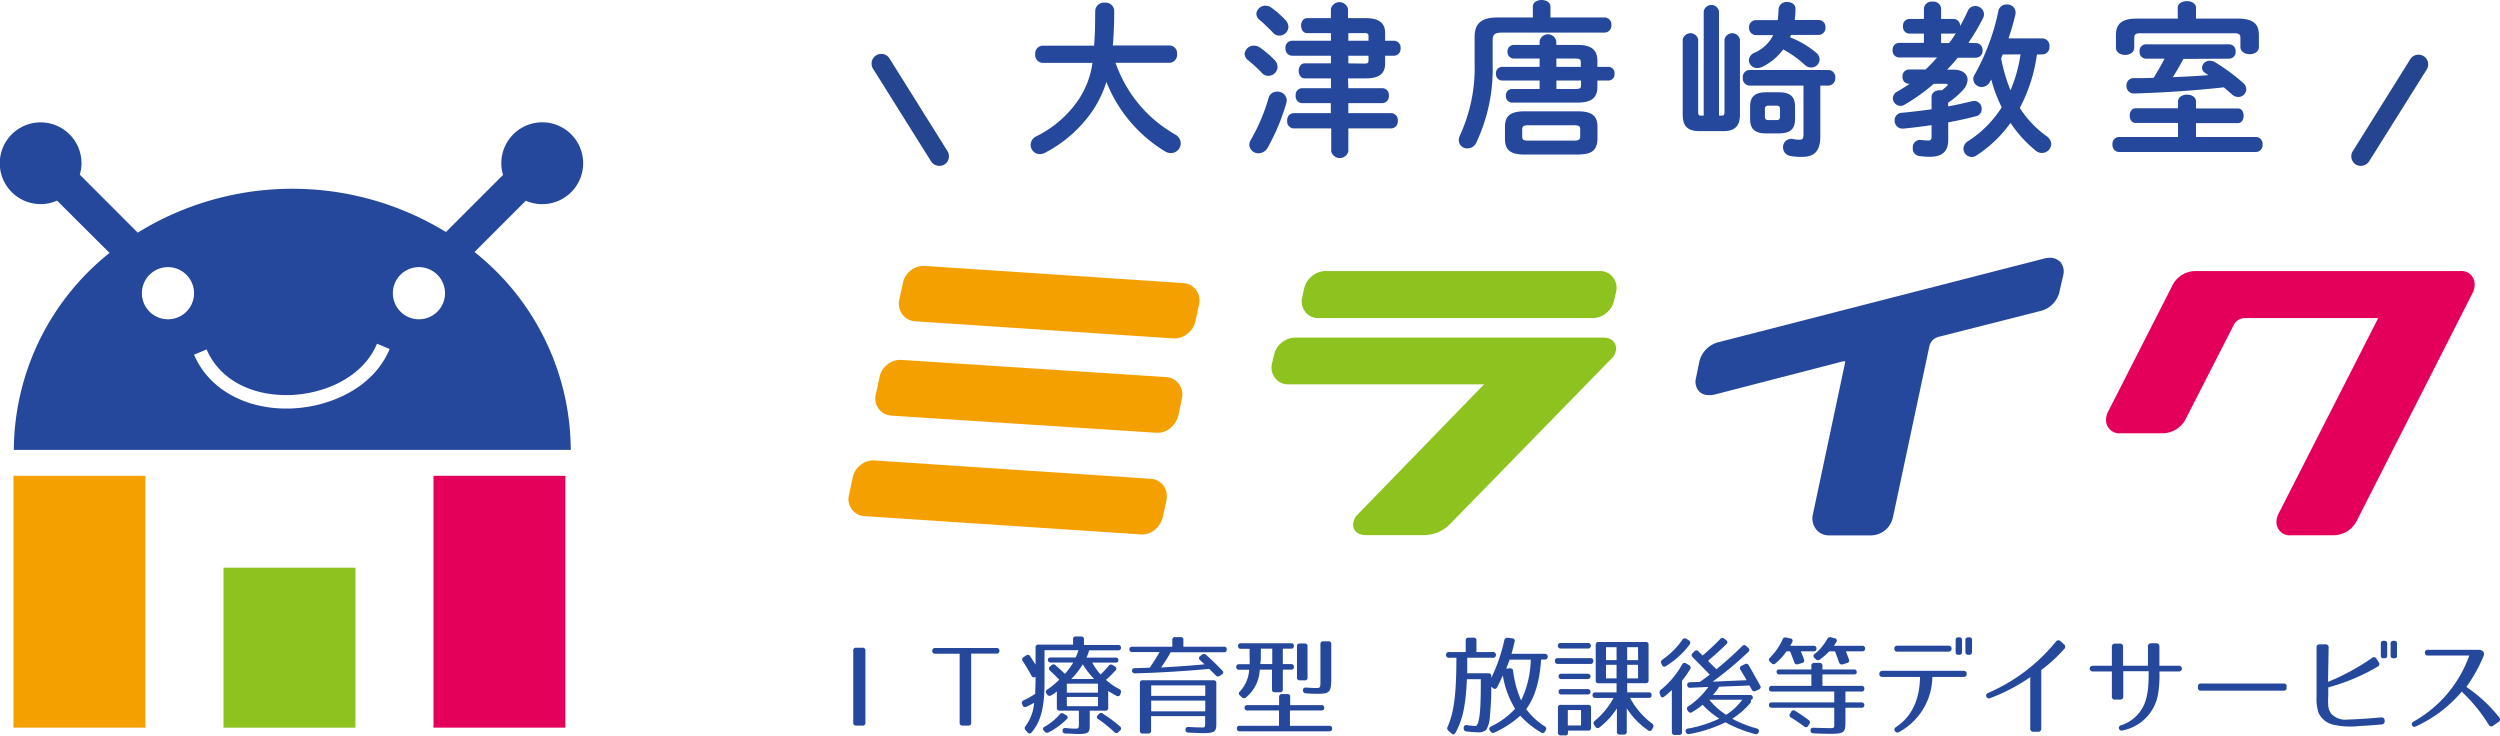
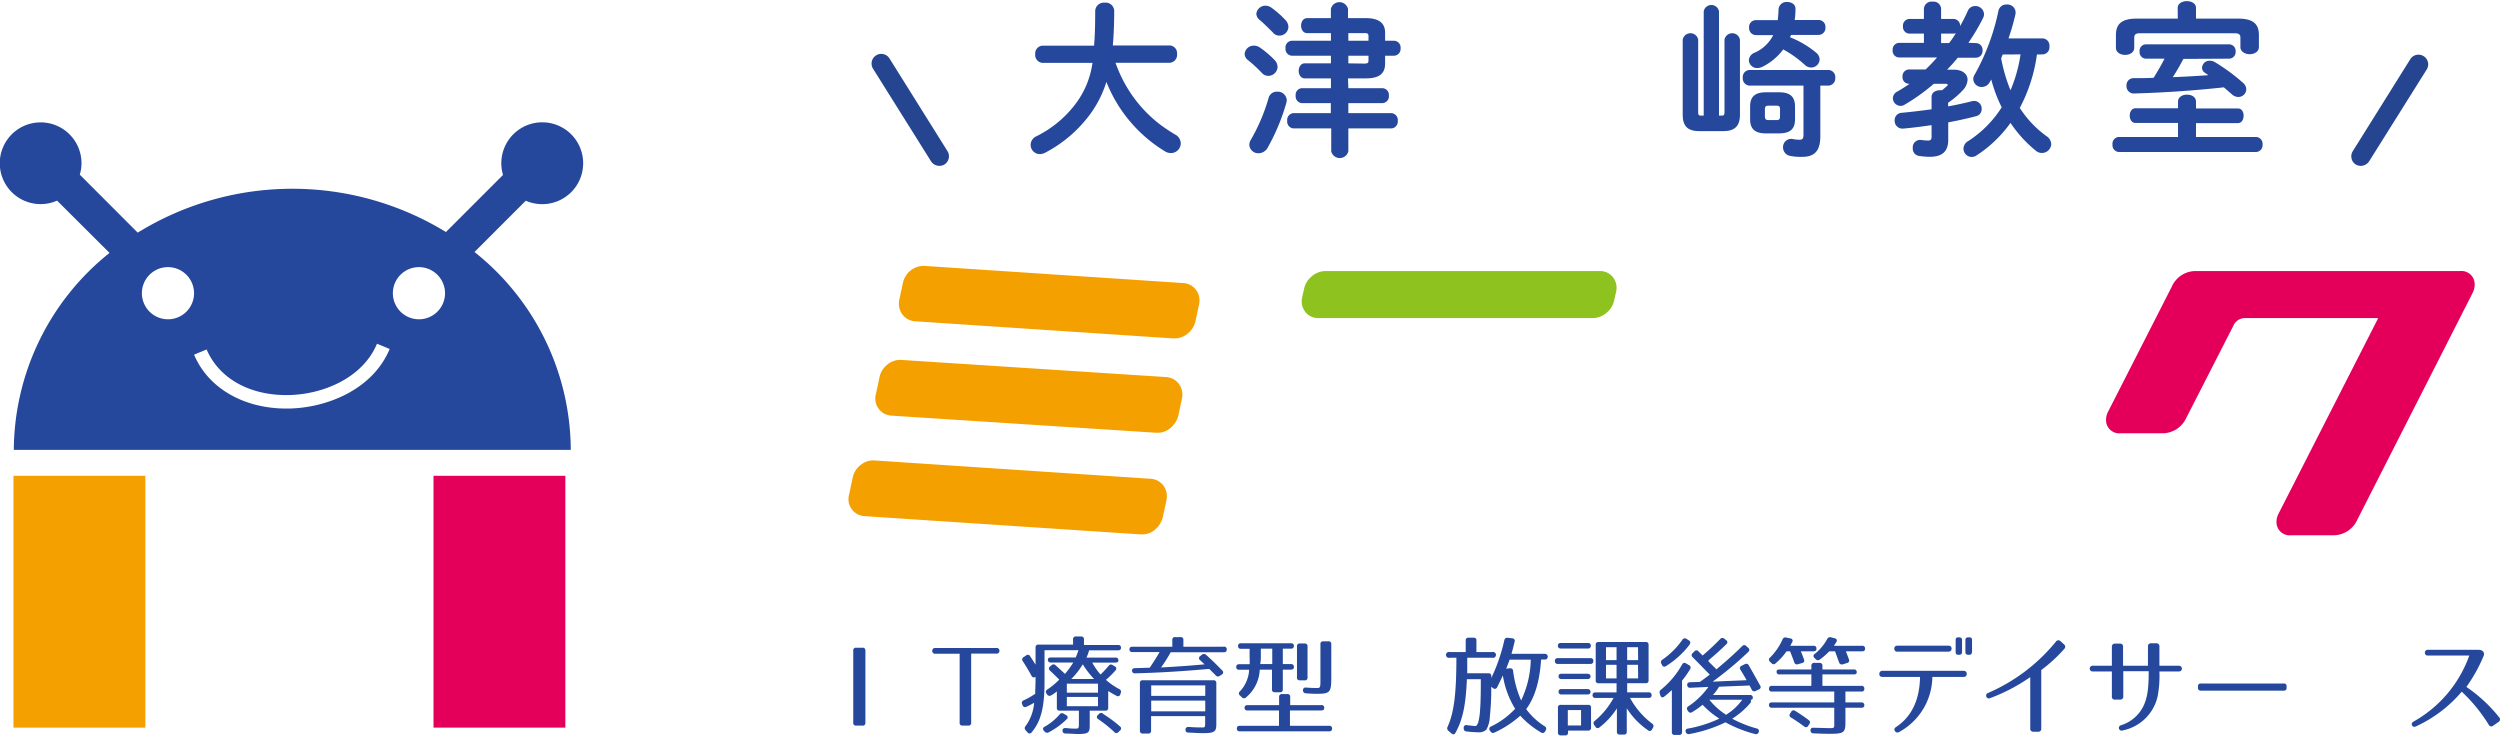
<svg xmlns="http://www.w3.org/2000/svg" viewBox="0 0 438 128.87">
  <defs>
    <style>.cls-1{fill:#f4a000;}.cls-2{fill:#8dc21f;}.cls-3{fill:#e4005a;}.cls-4{fill:#25489c;}.cls-5{fill:#264591;}</style>
  </defs>
  <g id="レイヤー_2" data-name="レイヤー 2">
    <g id="レイヤー_1-2" data-name="レイヤー 1">
      <rect class="cls-1" x="2.36" y="83.36" width="23.11" height="44.12" />
-       <rect class="cls-2" x="39.16" y="99.46" width="23.11" height="28.03" />
      <rect class="cls-3" x="75.95" y="83.36" width="23.1" height="44.12" />
      <path class="cls-4" d="M92.13,35.15l-9,9A44.49,44.49,0,0,1,100,78.82H2.42A44.47,44.47,0,0,1,19.19,44.31L10,35.15a7.08,7.08,0,0,1-2.88.61,7.16,7.16,0,1,1,7.16-7.16,6.9,6.9,0,0,1-.3,2L24.13,40.76a51.56,51.56,0,0,1,54-.11l10-10a7.17,7.17,0,1,1,4,4.52ZM29.4,46.8A4.57,4.57,0,1,0,34,51.37,4.58,4.58,0,0,0,29.4,46.8Zm44,0a4.57,4.57,0,1,0,4.57,4.57A4.58,4.58,0,0,0,73.36,46.8ZM50.21,71.58c6.83,0,15.07-3.24,18.06-10.44l-2.22-.92c-2.57,6.17-9.81,9-15.85,9h0c-6.64,0-11.86-3-14-8L34,62.14c2.46,5.83,8.65,9.44,16.18,9.44Z" />
      <path class="cls-1" d="M207.28,49.59l-45.25-3a3.75,3.75,0,0,0-3.83,2.94l-.65,3a3.23,3.23,0,0,0,.54,2.55,3,3,0,0,0,2.26,1.21l45.2,3h.23a3.6,3.6,0,0,0,2.22-.78,3.94,3.94,0,0,0,1.43-2.17l.65-3.05a3.07,3.07,0,0,0-.53-2.49A3,3,0,0,0,207.28,49.59Z" />
      <path class="cls-1" d="M201.57,83.88l-48.35-3.21a3.46,3.46,0,0,0-2.47.82,3.7,3.7,0,0,0-1.35,2.17l-.63,2.94a3.24,3.24,0,0,0-.12.86,2.87,2.87,0,0,0,.58,1.75,2.94,2.94,0,0,0,2.26,1.22l48.41,3.2h.22a3.45,3.45,0,0,0,2.24-.84,4.16,4.16,0,0,0,1.36-2.16l.65-3a4.2,4.2,0,0,0,.06-.69,3.06,3.06,0,0,0-.6-1.86A3,3,0,0,0,201.57,83.88Z" />
-       <path class="cls-2" d="M280.86,59.15H227a3.82,3.82,0,0,0-2.45.88,3.69,3.69,0,0,0-1.35,2.2l-.36,1.51a3,3,0,0,0,.55,2.48,2.82,2.82,0,0,0,2.32,1.12H260L238,90a2.7,2.7,0,0,0-.94,1.91c0,.85.59,1.84,2.25,1.84h10.09a6.46,6.46,0,0,0,4.71-2l28.1-28.8a2.7,2.7,0,0,0,.94-1.9C283.12,60.14,282.53,59.15,280.86,59.15Z" />
      <path class="cls-2" d="M280.28,47.49h-48a3.69,3.69,0,0,0-2.47.93,3.83,3.83,0,0,0-1.33,2.16l-.35,1.55a3,3,0,0,0,.54,2.49A2.83,2.83,0,0,0,231,55.73h48a3.73,3.73,0,0,0,2.47-.93,3.83,3.83,0,0,0,1.33-2.16l.35-1.55a3,3,0,0,0-.54-2.49A2.83,2.83,0,0,0,280.28,47.49Z" />
-       <path class="cls-4" d="M361.06,46a2.42,2.42,0,0,0-2-.83,4.09,4.09,0,0,0-.82.1l-57,14.64a4.62,4.62,0,0,0-3.56,3.67l-.52,2.55a2.59,2.59,0,0,0,.38,2.27c.38.47,1.12,1.07,2.85.73l22.49-5.82a1.34,1.34,0,0,1,.38,0c0,.06,0,.13,0,.23l-5.66,26.66a3.07,3.07,0,0,0,.55,2.5,2.85,2.85,0,0,0,2.33,1.1h7.35a4,4,0,0,0,3.8-3.11l6.36-29.86A2.22,2.22,0,0,1,339.69,59l17.69-4.49a4.49,4.49,0,0,0,3.49-3.64l.59-2.58A2.64,2.64,0,0,0,361.06,46Z" />
      <path class="cls-3" d="M431,47.49H384.77a4.56,4.56,0,0,0-4.28,2.75L369.34,72.12a3.17,3.17,0,0,0-.36,1.41,2.31,2.31,0,0,0,2.55,2.38h7.23a4.6,4.6,0,0,0,4.28-2.7l8.22-16.09a2.22,2.22,0,0,1,2.14-1.39h23.22a.94.94,0,0,1-.1.28L399.2,90a3.14,3.14,0,0,0-.36,1.41,2.31,2.31,0,0,0,2.55,2.37h7.29A4.61,4.61,0,0,0,413,91.06L433.2,51.33a3.22,3.22,0,0,0,.36-1.47A2.31,2.31,0,0,0,431,47.49Z" />
      <path class="cls-1" d="M204.28,66.06l-46.35-3a3.46,3.46,0,0,0-2.46.81A3.7,3.7,0,0,0,154.11,66L153.47,69a3,3,0,0,0,.46,2.6,3,3,0,0,0,2.27,1.22l46.41,3h.23a3.41,3.41,0,0,0,2.23-.84,4.16,4.16,0,0,0,1.37-2.16l.64-3a3.17,3.17,0,0,0-.53-2.54A3,3,0,0,0,204.28,66.06Z" />
      <path class="cls-4" d="M151.05,127.12H150a.45.45,0,0,1-.51-.52V114a.45.45,0,0,1,.51-.52h1.1a.46.46,0,0,1,.52.52V126.6A.46.46,0,0,1,151.05,127.12Z" />
      <path class="cls-4" d="M175.1,114a.46.46,0,0,1-.52.51h-4.43V126.6a.45.45,0,0,1-.51.52h-1a.45.45,0,0,1-.51-.52V114.53H163.7a.52.52,0,0,1,0-1h10.88A.46.46,0,0,1,175.1,114Z" />
      <path class="cls-4" d="M196.4,113.48c0,.31-.17.46-.51.46h-5.08a6.55,6.55,0,0,1-.46,1.27h5.08a.45.45,0,0,1,.51.52c0,.22-.17.36-.51.36h-4.07a11.15,11.15,0,0,0,1.46,2.09,19,19,0,0,0,1.41-1.52.48.48,0,0,1,.72-.13l.37.22a.42.42,0,0,1,.11.71,16.36,16.36,0,0,1-1.67,1.65,11.27,11.27,0,0,0,2.34,1.62.51.51,0,0,1,.26.68l-.07.21a.44.44,0,0,1-.67.29c-.48-.25-1-.55-1.46-.84V124a.46.46,0,0,1-.52.51h-2.72v2.61c0,1.25-.24,1.48-2.13,1.48-.32,0-1-.06-2.13-.09a.48.48,0,0,1-.51-.5c0-.3.17-.47.53-.46.61.06,1,.1,1.49.1.78,0,.85.08.85-.91v-2.23h-3.35a.45.45,0,0,1-.51-.51v-2.87a6,6,0,0,1-1,.7.5.5,0,0,1-.71-.17l-.09-.13a.46.46,0,0,1,.13-.73,12.43,12.43,0,0,0,2.09-1.73c-.63-.64-1.18-1.16-1.61-1.57a.44.44,0,0,1,0-.73l.25-.21a.48.48,0,0,1,.72,0c.71.63,1.24,1.12,1.64,1.51a15.64,15.64,0,0,0,1.46-2h-3.93a.46.46,0,0,1-.52-.52c0-.22.18-.36.52-.36h4.35a10.72,10.72,0,0,0,.48-1.27H183v5.67c0,4.77-.81,7-2.26,8.72a.43.43,0,0,1-.72,0l-.34-.38a.51.51,0,0,1,0-.72,7.92,7.92,0,0,0,1.5-4.09,10.87,10.87,0,0,1-1.37.71.45.45,0,0,1-.66-.29l-.08-.19a.48.48,0,0,1,.3-.66,14.53,14.53,0,0,0,2-1.13c0-.81.06-1.74.06-2.85v-.13a.45.45,0,0,1-.7-.17c-.55-1-1.05-1.83-1.54-2.57a.46.46,0,0,1,.13-.7l.46-.31a.45.45,0,0,1,.7.14c.38.57.68,1.06.95,1.48v-3a.45.45,0,0,1,.51-.51H188v-.91a.46.46,0,0,1,.52-.52h.87a.46.46,0,0,1,.52.52V113h6A.45.45,0,0,1,196.4,113.48ZM186.89,126a13,13,0,0,1-3.15,2.3.54.54,0,0,1-.71-.12l-.13-.15a.4.4,0,0,1,.11-.7,10,10,0,0,0,2.63-2.15.49.49,0,0,1,.72-.13l.42.24A.41.41,0,0,1,186.89,126Zm5.48-6.22h-5.46v1.58h5.46Zm0,2.32h-5.46v1.63h5.46Zm-2.68-5.69a13.67,13.67,0,0,1-2,2.55h4A15.08,15.08,0,0,1,189.69,116.37Zm3.53,8.64a22,22,0,0,1,3,2.22.43.43,0,0,1,0,.72l-.27.27a.46.46,0,0,1-.72,0,22.79,22.79,0,0,0-2.81-2.26.42.42,0,0,1-.06-.73l.13-.13A.52.52,0,0,1,193.22,125Z" />
      <path class="cls-4" d="M214.91,113.86c0,.27-.17.42-.51.42h-9.3a25.39,25.39,0,0,1-1.68,2.66c2.7-.15,5.25-.32,7.63-.55-.25-.21-.5-.45-.78-.72a.42.42,0,0,1,0-.72l.28-.23a.55.55,0,0,1,.74,0c1.09.95,2,1.88,2.84,2.74a.42.42,0,0,1-.08.72l-.34.23a.5.5,0,0,1-.71-.08l-1.14-1.14c-4.62.42-9,.68-13,.78a.47.47,0,0,1-.53-.48c0-.26.15-.42.5-.43l2.6-.08c.46-.67,1.07-1.58,1.73-2.74h-4.77a.45.45,0,0,1-.51-.51c0-.27.17-.42.51-.42h7v-1.18a.45.45,0,0,1,.51-.51h.91a.45.45,0,0,1,.52.51v1.18h7A.45.45,0,0,1,214.91,113.86Zm-4.28,14.59c-.49,0-1.31-.06-2.42-.1q-.51,0-.51-.51c0-.32.19-.49.55-.48.88.06,1.35.08,1.89.08.85,0,1,.17,1-.7v-1.28h-9.47V128a.46.46,0,0,1-.51.52h-.93a.46.46,0,0,1-.52-.52v-8.31a.45.45,0,0,1,.52-.51h12.36a.45.45,0,0,1,.51.51v7.06C213.12,128.22,212.82,128.45,210.63,128.45Zm.53-8.37h-9.47v1.83h9.47Zm0,2.66h-9.47v1.89h9.47Z" />
      <path class="cls-4" d="M226.69,113.16c0,.32-.17.49-.52.49h-1.42v2.7h1.42a.46.46,0,0,1,.52.52c0,.3-.17.45-.52.45h-1.42v3.45a.45.45,0,0,1-.52.51h-.87a.45.45,0,0,1-.51-.51v-3.45h-2.14a6.66,6.66,0,0,1-2.39,4.85.5.5,0,0,1-.74,0l-.34-.32a.44.44,0,0,1,0-.72,6,6,0,0,0,1.61-3.79H217.1a.45.45,0,0,1-.51-.51c0-.3.17-.46.51-.46h1.83a7.19,7.19,0,0,0,0-1.14v-1.56h-1.51a.45.45,0,0,1-.51-.51c0-.3.17-.46.51-.46h8.71C226.52,112.68,226.69,112.85,226.69,113.16ZM232,124.05c0,.27-.17.42-.51.42H226v2.69h6.86a.45.45,0,0,1,.52.51c0,.3-.17.46-.52.46H217.22a.46.46,0,0,1-.52-.52c0-.3.17-.45.52-.45h6.86v-2.69h-5.51a.45.45,0,0,1-.52-.51c0-.27.17-.42.52-.42h5.53v-1.42a.47.47,0,0,1,.53-.52h.9a.45.45,0,0,1,.51.52v1.42h5.4A.45.45,0,0,1,232,124.05Zm-11.16-7.7h2.06v-2.7h-2v1.56A7.8,7.8,0,0,1,220.79,116.35Zm7.72,2.84h-.82a.45.45,0,0,1-.51-.52v-5.42a.45.45,0,0,1,.51-.51h.82a.46.46,0,0,1,.52.51v5.42A.46.46,0,0,1,228.51,119.19Zm2.36,2.36c-.51,0-1.22,0-2.13-.08a.5.5,0,0,1-.51-.51c0-.35.17-.52.53-.5.82.06,1.46.08,1.88.08.59,0,.65-.06.65-1.24v-6.43a.45.45,0,0,1,.51-.51h.88a.45.45,0,0,1,.51.51v6.39C233.19,121.24,232.92,121.55,230.87,121.55Z" />
      <path class="cls-4" d="M265.34,112.49c-.15.67-.32,1.35-.53,2.06h5.95a.51.51,0,0,1,0,1H270c-.25,3.79-1.07,6.6-2.61,8.69a11.89,11.89,0,0,0,3.23,3,.47.47,0,0,1,.19.7l-.11.21a.47.47,0,0,1-.72.17,15.44,15.44,0,0,1-3.63-2.93,17.89,17.89,0,0,1-4.51,2.95.5.5,0,0,1-.7-.19l-.12-.17a.45.45,0,0,1,.21-.7,14,14,0,0,0,4.22-3.1,15.92,15.92,0,0,1-2.15-5.84c-.32.7-.66,1.39-1,2.07a.44.44,0,0,1-.73.14l-.3-.23a45.91,45.91,0,0,1-.25,5.24,5,5,0,0,1-.61,2.27,1.8,1.8,0,0,1-1.33.47,19.58,19.58,0,0,1-2.15-.15.5.5,0,0,1-.49-.53v-.1a.44.44,0,0,1,.57-.47c.76.09,1.24.15,1.52.15.1,0,.21-.08.44-.57a11,11,0,0,0,.34-2.26c.1-1.18.13-3,.13-5.38H257c-.19,4.52-.72,7.07-2,9.39-.17.32-.43.36-.72.11l-.51-.45a.56.56,0,0,1-.15-.71c1.12-2.45,1.54-5.83,1.54-12.09H254a.52.52,0,1,1,0-1h2.79v-2a.45.45,0,0,1,.51-.52h.86a.45.45,0,0,1,.51.52v2h2.76a.52.52,0,1,1,0,1h-4.37c0,1.29,0,2.19,0,2.72h3.71a.45.45,0,0,1,.51.51v.31a30.86,30.86,0,0,0,2.28-6.62.5.5,0,0,1,.59-.42l.78.09A.45.45,0,0,1,265.34,112.49Zm-1.45,4.66.61-.07c.35,0,.54.09.59.43a18.67,18.67,0,0,0,1.41,5.21,17.36,17.36,0,0,0,1.69-7.15h-3.71C264.47,115.67,264.27,116.16,263.89,117.15Z" />
      <path class="cls-4" d="M279.15,115.8a.46.46,0,0,1-.51.52h-5.71a.46.46,0,0,1-.51-.52.44.44,0,0,1,.51-.49h5.71A.44.44,0,0,1,279.15,115.8Zm-.44-2.68a.45.45,0,0,1-.51.5h-4.73a.46.46,0,0,1-.52-.52c0-.3.17-.45.52-.45h4.73C278.54,112.65,278.71,112.82,278.71,113.12ZM278.24,128h-3.52v.32a.45.45,0,0,1-.51.52h-.74a.46.46,0,0,1-.52-.52V124a.45.45,0,0,1,.52-.51h4.77a.45.45,0,0,1,.51.51v3.56A.45.45,0,0,1,278.24,128Zm.42-9.51c0,.31-.17.48-.52.48h-4.56a.45.45,0,0,1-.51-.52c0-.26.17-.41.51-.41h4.56C278.49,118.07,278.66,118.22,278.66,118.52Zm0,2.7c0,.31-.17.48-.52.48h-4.56a.45.45,0,0,1-.51-.52c0-.28.17-.43.51-.43h4.56C278.49,120.75,278.66,120.92,278.66,121.22ZM277,124.4h-2.32v2.7H277Zm11.32-4.7h-3.24v1.6h3.77a.45.45,0,0,1,.51.51c0,.31-.17.46-.51.46h-3.27a13.91,13.91,0,0,0,3.88,4.51.5.5,0,0,1,.15.7l-.17.3a.43.43,0,0,1-.71.16,13.31,13.31,0,0,1-3.72-3.85v4.09a.46.46,0,0,1-.52.52h-.7a.46.46,0,0,1-.51-.52v-4.07a13.25,13.25,0,0,1-3.05,3.33.45.45,0,0,1-.72-.13l-.21-.31a.48.48,0,0,1,.12-.72,13.57,13.57,0,0,0,3.27-4h-3.16a.45.45,0,0,1-.51-.52q0-.45.51-.45h3.69v-1.6h-3.14a.45.45,0,0,1-.51-.51V113a.45.45,0,0,1,.51-.52h8.24a.45.45,0,0,1,.51.52v6.18A.45.45,0,0,1,288.36,119.7Zm-5.1-6.31h-1.85v2.26h1.85Zm0,3.08h-1.85v2.38h1.85Zm3.76-3.08h-1.9v2.26H287Zm0,3.08h-1.9v2.38H287Z" />
      <path class="cls-4" d="M296.1,117.25a15.39,15.39,0,0,1-1.41,2v9a.45.45,0,0,1-.51.51h-.76a.45.45,0,0,1-.51-.51V120.9c-.42.38-.84.76-1.33,1.14-.31.25-.57.15-.69-.21l-.09-.3a.56.56,0,0,1,.19-.69,15.25,15.25,0,0,0,3.72-4.43c.17-.3.4-.34.71-.17l.51.3A.47.47,0,0,1,296.1,117.25Zm-.06-4.34a15.41,15.41,0,0,1-4.16,3.79.44.44,0,0,1-.7-.21l-.12-.23a.52.52,0,0,1,.21-.7,13.81,13.81,0,0,0,3.48-3.47.49.49,0,0,1,.71-.17l.43.27A.45.45,0,0,1,296,112.91Zm6.43-.06c-.82.82-1.86,1.76-3.14,2.84v.19l.78.78a7.55,7.55,0,0,1,.59.61c1.58-1.3,3.08-2.63,4.53-4.07a.46.46,0,0,1,.72,0l.34.3a.45.45,0,0,1,0,.73,60.32,60.32,0,0,1-6.23,5.19c.6,0,1.67-.08,3.11-.13l2.84-.12c-.48-.84-.82-1.41-1.09-1.84a.45.45,0,0,1,.21-.69l.57-.28a.48.48,0,0,1,.69.22c.78,1.34,1.42,2.52,2,3.54a.44.44,0,0,1-.23.67l-.57.26a.47.47,0,0,1-.69-.24l-.38-.71-5.34.21a8.41,8.41,0,0,1-1.07,1.45h6.47a.45.45,0,0,1,.51.51c0,.23-.17.36-.51.36.27,0,.29.29,0,.63a14,14,0,0,1-3.1,2.66,20.5,20.5,0,0,0,4.3,1.71.45.45,0,0,1,.34.65v0a.49.49,0,0,1-.65.32,22.55,22.55,0,0,1-5.17-2.05A24.34,24.34,0,0,1,296,128.6a.52.52,0,0,1-.65-.34.42.42,0,0,1,.36-.61,21.87,21.87,0,0,0,5.52-1.75,14.69,14.69,0,0,1-2.93-2.42,16.09,16.09,0,0,1-1.83,1.28.46.46,0,0,1-.7-.15l-.11-.17a.45.45,0,0,1,.17-.71,13.54,13.54,0,0,0,3.48-3.38l-3.18.15c-.34,0-.51-.15-.53-.49s.17-.46.49-.48l1.73-.06c.36-.24,1.14-.83,1.73-1.27-1.27-1.31-2.28-2.34-3-3.06a.45.45,0,0,1,0-.71l.29-.3a.46.46,0,0,1,.74,0l.72.72c1.05-.91,2.07-1.84,3.08-2.89a.49.49,0,0,1,.72-.06l.34.27A.41.41,0,0,1,302.47,112.85Zm-.06,12.38a10.09,10.09,0,0,0,2.84-2.64h-5.78A12.19,12.19,0,0,0,302.41,125.23Z" />
      <path class="cls-4" d="M325.3,117.8c0,.23-.17.36-.52.36h-5.49v2h6.83a.45.45,0,0,1,.51.51.44.44,0,0,1-.51.49h-2.8v1.9h2.8a.46.46,0,0,1,.51.52c0,.26-.17.42-.51.42h-2.8v2.49c0,1.86-.27,2.07-2.68,2.07-.4,0-1.37,0-2.91-.08a.48.48,0,0,1-.53-.51c0-.32.17-.49.53-.47l2.7.07c1.05,0,.93,0,.93-1.12V124H310.45a.46.46,0,0,1-.52-.52c0-.26.17-.42.52-.42h10.91v-1.9H310.45a.45.45,0,0,1-.52-.51c0-.32.17-.49.52-.49h6.9v-2h-5.57a.45.45,0,0,1-.52-.51c0-.23.17-.36.52-.36h5.57v-.63a.46.46,0,0,1,.51-.52h.92a.46.46,0,0,1,.51.52v.63h5.49A.45.45,0,0,1,325.3,117.8ZM314,112.49l-.34.65h4.07a.45.45,0,0,1,.51.51c0,.31-.17.46-.51.46H315.5c.23.51.4,1,.56,1.41a.44.44,0,0,1-.33.64l-.72.21a.48.48,0,0,1-.65-.32c-.28-.78-.53-1.43-.74-1.94H313a10.41,10.41,0,0,1-1.9,2.09.46.46,0,0,1-.72,0l-.27-.26a.45.45,0,0,1,0-.73,10.73,10.73,0,0,0,2.19-3.17.51.51,0,0,1,.65-.34l.7.15A.41.41,0,0,1,314,112.49Zm.52,12.06c.83.51,1.67,1.08,2.35,1.6a.47.47,0,0,1,.12.72l-.19.29a.44.44,0,0,1-.71.11c-.76-.55-1.5-1.08-2.28-1.54a.46.46,0,0,1-.19-.71l.19-.3A.46.46,0,0,1,314.52,124.55Zm7.2-12.06a7.56,7.56,0,0,1-.42.65h4.95a.45.45,0,0,1,.51.51c0,.31-.17.46-.51.46H323.4c.2.51.38,1,.53,1.41a.44.44,0,0,1-.33.64l-.74.23a.5.5,0,0,1-.66-.36c-.42-1.12-.63-1.77-.71-1.92h-1a11.88,11.88,0,0,1-1.64,1.43.51.51,0,0,1-.74-.06l-.21-.21a.42.42,0,0,1,.06-.72,5.79,5.79,0,0,0,.51-.44,9,9,0,0,0,1.67-2.17.55.55,0,0,1,.67-.28l.63.17A.4.4,0,0,1,321.72,112.49Z" />
      <path class="cls-4" d="M332.74,128.24a.51.51,0,0,1-.74-.15c-.19-.27-.12-.52.21-.73,3-2,4.12-5.19,4.18-8.76h-6.56c-.38,0-.59-.19-.57-.53a.51.51,0,0,1,.57-.54H344c.38,0,.57.19.57.54s-.19.53-.57.53h-5.45A11.15,11.15,0,0,1,332.74,128.24Zm-.86-14.61c0-.32.21-.51.57-.51h8.9c.36,0,.57.19.57.51s-.19.54-.57.54h-8.9A.5.5,0,0,1,331.88,113.63Zm11.36,1.09h-.12c-.34,0-.49-.15-.49-.48v-2.11c0-.32.15-.47.49-.47h.12c.32,0,.51.15.51.47v2.11C343.75,114.57,343.56,114.72,343.24,114.72Zm1.72,0h-.11c-.32,0-.51-.15-.51-.48v-2.11c0-.32.19-.47.51-.47H345c.35,0,.5.15.5.47v2.11C345.46,114.57,345.31,114.72,345,114.72Z" />
      <path class="cls-4" d="M357.08,128.2h-.81a.51.51,0,0,1-.57-.57v-9a31.43,31.43,0,0,1-7,3.67.49.49,0,1,1-.4-.89,31.34,31.34,0,0,0,11.9-9,.52.52,0,0,1,.82-.06l.61.55a.53.53,0,0,1,0,.82,26,26,0,0,1-4,3.67v10.23A.51.51,0,0,1,357.08,128.2Z" />
      <path class="cls-4" d="M378,122.08a7.84,7.84,0,0,1-6.1,5.89.48.48,0,1,1-.29-.91,6.53,6.53,0,0,0,3.84-3.2c.92-1.76,1-3.93,1-6.27H372V122a.51.51,0,0,1-.57.57h-.8A.51.51,0,0,1,370,122v-4.36h-3.38a.5.5,0,1,1,0-1H370v-3.31a.52.52,0,0,1,.57-.57h.82a.51.51,0,0,1,.57.57v3.31h4.36v-3.36a.52.52,0,0,1,.57-.58h.87a.52.52,0,0,1,.57.58v3.36h3.44a.5.5,0,1,1,0,1h-3.44A19.19,19.19,0,0,1,378,122.08Z" />
      <path class="cls-4" d="M400.09,121H385.6a.45.45,0,0,1-.51-.51v-.23a.45.45,0,0,1,.51-.51h14.49a.45.45,0,0,1,.52.51v.23A.45.45,0,0,1,400.09,121Z" />
-       <path class="cls-4" d="M417.18,126.93c-2.55.23-3.71.26-3.71.26a13.86,13.86,0,0,1-4.66-.22,3.78,3.78,0,0,1-2.61-2.1,8,8,0,0,1-.34-2.89v-8.52a.51.51,0,0,1,.57-.57h1a.51.51,0,0,1,.55.57l-.11,6a39.8,39.8,0,0,0,7.7-4.18.5.5,0,0,1,.8.15l.38.59a.51.51,0,0,1-.19.78,34.81,34.81,0,0,1-8.65,3.63l0,1.52a11.86,11.86,0,0,0,0,1.68,2.66,2.66,0,0,0,.55,1.44,3.34,3.34,0,0,0,2.79,1c1.91-.06,3.75-.19,5.92-.38.4,0,.61.15.61.53v0A.56.56,0,0,1,417.18,126.93Zm.55-11.6h-.12c-.34,0-.49-.15-.49-.48v-2.11c0-.32.15-.47.49-.47h.12c.32,0,.51.15.51.47v2.11C418.24,115.18,418.05,115.33,417.73,115.33Zm1.73,0h-.12c-.32,0-.51-.15-.51-.48v-2.11c0-.32.19-.47.51-.47h.12c.34,0,.49.15.49.47v2.11C420,115.18,419.8,115.33,419.46,115.33Z" />
      <path class="cls-4" d="M436,126.93a28.31,28.31,0,0,0-4.7-5.75,23.2,23.2,0,0,1-8,6.07c-.32.15-.57.11-.7-.15s-.06-.5.27-.69a21.52,21.52,0,0,0,9.75-11.56h-7.41a.52.52,0,0,1,0-1h9.05c.76,0,1.12.53.85,1.12a27.26,27.26,0,0,1-3,5.38,25.88,25.88,0,0,1,5.74,5.32.52.52,0,0,1-.11.82l-.91.63A.51.51,0,0,1,436,126.93Z" />
      <path class="cls-5" d="M412.21,26.48l10.11-16.17a1.7,1.7,0,0,1,2.88,1.8L415.06,28.28a1.75,1.75,0,0,1-2.34.54A1.71,1.71,0,0,1,412.21,26.48Z" />
      <path class="cls-5" d="M165.47,28.82a1.75,1.75,0,0,1-2.34-.54L153,12.11a1.7,1.7,0,1,1,2.88-1.8L166,26.48A1.71,1.71,0,0,1,165.47,28.82Z" />
      <path class="cls-4" d="M195.44,11a23.58,23.58,0,0,0,2.68,5.36,23.15,23.15,0,0,0,5.16,5.48,29.07,29.07,0,0,0,2.59,1.72,1.79,1.79,0,0,1,1,1.54,1.73,1.73,0,0,1-1.69,1.72,2,2,0,0,1-1-.26,25,25,0,0,1-10.34-12.21,19.05,19.05,0,0,1-2.74,5.51,22.92,22.92,0,0,1-8,6.9,2,2,0,0,1-.93.24,1.61,1.61,0,0,1-1.6-1.64,1.66,1.66,0,0,1,1-1.48,19.26,19.26,0,0,0,7-5.86,15.34,15.34,0,0,0,2.83-7h-8.71a1.39,1.39,0,0,1-1.32-1.55A1.37,1.37,0,0,1,182.62,8h9.06c.15-1.69.2-3.68.2-6.07A1.51,1.51,0,0,1,193.55.47a1.49,1.49,0,0,1,1.66,1.42c0,2.31-.09,4.32-.24,6.07h9.94a1.36,1.36,0,0,1,1.31,1.51A1.38,1.38,0,0,1,204.91,11Z" />
      <path class="cls-4" d="M223.34,10.55a1.82,1.82,0,0,1,.49,1.17,1.63,1.63,0,0,1-1.63,1.57,1.5,1.5,0,0,1-1.11-.5,24.22,24.22,0,0,0-2.42-2.24,1.43,1.43,0,0,1-.61-1.11A1.59,1.59,0,0,1,219.72,8a1.76,1.76,0,0,1,1,.32A16.8,16.8,0,0,1,223.34,10.55Zm.41,5.51a1.58,1.58,0,0,1,1.69,1.48,2.12,2.12,0,0,1-.06.44,36.56,36.56,0,0,1-3.27,7.87,1.85,1.85,0,0,1-1.57,1,1.57,1.57,0,0,1-1.66-1.48,1.75,1.75,0,0,1,.29-.91,32.74,32.74,0,0,0,3.09-7.31A1.48,1.48,0,0,1,223.75,16.06Zm1.48-12.53a1.8,1.8,0,0,1,.5,1.16,1.58,1.58,0,0,1-1.58,1.55A1.43,1.43,0,0,1,223,5.68c-.76-.75-1.63-1.63-2.3-2.18a1.45,1.45,0,0,1-.59-1.08A1.58,1.58,0,0,1,221.76,1a1.79,1.79,0,0,1,1,.35A17.22,17.22,0,0,1,225.23,3.53Zm11,11.92h6a1.18,1.18,0,0,1,1.1,1.31,1.19,1.19,0,0,1-1.1,1.31h-6v1.75h7.55a1.21,1.21,0,0,1,1.11,1.34,1.21,1.21,0,0,1-1.11,1.34h-7.55v4a1.54,1.54,0,0,1-3,0v-4H226.6a1.2,1.2,0,0,1-1.08-1.34,1.2,1.2,0,0,1,1.08-1.34h6.56V18.07h-5.1A1.19,1.19,0,0,1,227,16.76a1.17,1.17,0,0,1,1.08-1.31h5.1V13.73h-4.6c-.7,0-1.05-.67-1.05-1.31s.35-1.32,1.05-1.32h4.6V9.76h-6.88a1.19,1.19,0,0,1-1.08-1.31,1.17,1.17,0,0,1,1.08-1.31h6.88V5.8H229c-.7,0-1.05-.67-1.05-1.31s.35-1.31,1.05-1.31h4.17V1.57a1.54,1.54,0,0,1,3,0V3.18h3.18c2.21,0,3.32.87,3.32,2.53V7.14h1.6a1.18,1.18,0,0,1,1.11,1.31,1.19,1.19,0,0,1-1.11,1.31h-1.6v1.4c0,1.78-1.11,2.57-3.32,2.57h-3.18Zm3.53-8.31V6.38c0-.46-.09-.58-.76-.58h-2.77V7.14Zm-.76,4c.67,0,.76-.14.76-.58V9.76h-3.53V11.1Z" />
-       <path class="cls-4" d="M268.55,1.17c0-.79.79-1.17,1.54-1.17s1.55.38,1.55,1.17V3.06h9.53a1.2,1.2,0,0,1,1.14,1.31,1.21,1.21,0,0,1-1.14,1.34h-18c-1.31,0-1.66.35-1.66,1.37v4.11A30.1,30.1,0,0,1,258.64,25,1.7,1.7,0,0,1,257.07,26a1.45,1.45,0,0,1-1.49-1.43,2.08,2.08,0,0,1,.2-.85A28.21,28.21,0,0,0,258.35,11V6.5c0-2.33,1.11-3.44,4-3.44h6.21Zm-3.35,9.09a1.12,1.12,0,0,1-1.08-1.2,1.1,1.1,0,0,1,1.08-1.19h4.54V7.2a1.49,1.49,0,0,1,2.92,0v.67h3.7c2.62,0,3.5,1,3.5,2.77v1.08h2a1.06,1.06,0,0,1,1,1.19,1.08,1.08,0,0,1-1,1.2h-2v1.1c0,1.81-.88,2.77-3.5,2.77H264.91a1.12,1.12,0,0,1-1.08-1.19,1.1,1.1,0,0,1,1.08-1.2h4.83V14.11H263.1a1.1,1.1,0,0,1-1-1.2,1.07,1.07,0,0,1,1-1.19h6.64V10.26Zm2,16.82c-2.51,0-3.53-.73-3.53-2.74v-2.1c0-2,1-2.74,3.53-2.74h9.15c2.51,0,3.53.73,3.53,2.74v2.1c-.06,2.36-1.46,2.71-3.53,2.74Zm8.65-2.45c.79,0,1-.21,1-.73V22.67c0-.52-.18-.72-1-.72h-8.16c-.78,0-1,.2-1,.72V23.9c0,.67.38.73,1,.73Zm-3.17-12.91h4.28v-.79c0-.53-.17-.67-1-.67h-3.29Zm0,2.39v1.48H276c.82,0,1-.14,1-.67v-.81Z" />
      <path class="cls-4" d="M298.49,2a1.36,1.36,0,0,1,2.68,0V20.25h.52c.38,0,.44-.17.44-.69V6.94a1.38,1.38,0,0,1,2.71,0V20.08c0,2-.9,2.89-2.89,2.89H297.7c-2,0-2.89-.85-2.89-2.89V6.94a1.38,1.38,0,0,1,2.71,0V19.56c0,.52.06.69.44.69h.53ZM318.92,23.9c0,2.62-1.11,3.58-3.15,3.58a9.58,9.58,0,0,1-2.16-.17,1.51,1.51,0,0,1-1.22-1.49,1.43,1.43,0,0,1,1.72-1.46,6,6,0,0,0,1.16.12c.5,0,.7-.17.7-.87V15H306.5a1.25,1.25,0,0,1-1.16-1.37,1.23,1.23,0,0,1,1.16-1.37h13.85a1.24,1.24,0,0,1,1.19,1.37A1.26,1.26,0,0,1,320.35,15h-1.43Zm-.29-20.4a1.21,1.21,0,0,1,1.19,1.31,1.22,1.22,0,0,1-1.19,1.31h-4.84c-.06.15-.12.29-.18.41a16.35,16.35,0,0,1,4.55,2.68,1.55,1.55,0,0,1,.64,1.22,1.48,1.48,0,0,1-1.49,1.4,1.61,1.61,0,0,1-1.1-.46,19.07,19.07,0,0,0-3.79-2.71,10.18,10.18,0,0,1-3.56,3,2.24,2.24,0,0,1-1,.26,1.43,1.43,0,0,1-1.46-1.37,1.5,1.5,0,0,1,1-1.31,6.63,6.63,0,0,0,3.27-3.09h-3.06a1.22,1.22,0,0,1-1.17-1.31,1.2,1.2,0,0,1,1.17-1.31h3.85c.08-.59.11-1.2.14-1.87A1.39,1.39,0,0,1,313.12.35c.75,0,1.48.41,1.45,1.25a12.86,12.86,0,0,1-.14,1.9Zm-9.24,19.87c-2,0-2.77-.84-2.77-2.5V18.68c0-1.66.76-2.51,2.77-2.51h2.33c2,0,2.77.85,2.77,2.51v2.19c0,1.89-1,2.47-2.77,2.5Zm1.8-2.33c.53,0,.67-.14.67-.67V19.18c0-.53-.14-.67-.67-.67h-1.28c-.55,0-.7.14-.7.67v1.19c0,.56.21.67.7.67Z" />
      <path class="cls-4" d="M346.2,7.55a1.17,1.17,0,0,1,1.14,1.28,1.17,1.17,0,0,1-1.14,1.28H343c-.58.73-1.23,1.43-1.87,2.1h1.17c1.54,0,2.42.76,2.42,1.78a2.88,2.88,0,0,1-.91,1.89A14.36,14.36,0,0,1,341.31,18v.64c1.4-.26,2.77-.55,4.14-.9a2.12,2.12,0,0,1,.43-.06,1.34,1.34,0,0,1,1.31,1.4,1.25,1.25,0,0,1-1,1.28c-1.54.41-3.17.76-4.86,1.08v3.09c0,2.07-1.14,2.94-3.21,2.94a12,12,0,0,1-2-.17,1.27,1.27,0,0,1-1-1.34,1.3,1.3,0,0,1,1.51-1.43,9.07,9.07,0,0,0,1.2.09c.38,0,.58-.15.58-.64V21.92c-1.69.26-3.35.46-4.95.61a1.38,1.38,0,0,1-1.52-1.43,1.3,1.3,0,0,1,1.26-1.34c1.69-.15,3.46-.38,5.21-.61V17c0-.82.73-1.19,1.46-1.19a2.42,2.42,0,0,1,.38,0c.29-.23.55-.46.81-.69s.18-.21.18-.27-.12-.17-.35-.17H338.8a33.82,33.82,0,0,1-5.13,3.67,1.25,1.25,0,0,1-.7.2,1.37,1.37,0,0,1-1.34-1.34,1.36,1.36,0,0,1,.82-1.19c.67-.38,1.4-.85,2.12-1.34h-.14a1.14,1.14,0,0,1-1.11-1.23,1.17,1.17,0,0,1,1.11-1.28h2.94c.7-.67,1.37-1.37,2-2.1h-6.67a1.17,1.17,0,0,1-1.11-1.28,1.17,1.17,0,0,1,1.11-1.28h4.37V5.89h-2.56a1.17,1.17,0,0,1-1.11-1.29,1.17,1.17,0,0,1,1.11-1.28h2.56V1.52A1.34,1.34,0,0,1,338.6.29a1.32,1.32,0,0,1,1.48,1.23v1.8h2.19a1.17,1.17,0,0,1,1.14,1.26v0c.49-.87.93-1.74,1.34-2.65a1.37,1.37,0,0,1,1.31-.87,1.5,1.5,0,0,1,1.54,1.4,1.46,1.46,0,0,1-.14.64,35,35,0,0,1-2.6,4.4Zm-4.72,0a18,18,0,0,0,1.2-1.75,1,1,0,0,1-.41.09h-2.19V7.55Zm15.39,2a28.11,28.11,0,0,1-3,9.36,18.14,18.14,0,0,0,4.69,4.95,1.78,1.78,0,0,1,.82,1.4,1.64,1.64,0,0,1-2.71,1.14,22,22,0,0,1-4.43-4.87,22,22,0,0,1-5.92,5.68,1.5,1.5,0,0,1-.87.29A1.46,1.46,0,0,1,344,26.05a1.58,1.58,0,0,1,.84-1.34,19.33,19.33,0,0,0,5.86-5.91,24.78,24.78,0,0,1-1.83-4.87l-.24.41a1.6,1.6,0,0,1-1.43.9,1.45,1.45,0,0,1-1.48-1.37,1.38,1.38,0,0,1,.23-.78,38.79,38.79,0,0,0,4.17-11.17A1.4,1.4,0,0,1,351.57.79a1.43,1.43,0,0,1,1.54,1.69,40.26,40.26,0,0,1-1.22,4.25h6a1.25,1.25,0,0,1,1.17,1.4,1.25,1.25,0,0,1-1.17,1.4Zm-6,0-.27.67a28.76,28.76,0,0,0,1.64,5.6A25.73,25.73,0,0,0,354,9.53Z" />
      <path class="cls-4" d="M381.59,21.54h-7.46c-.67,0-1-.64-1-1.29s.35-1.28,1-1.28h7.46V17.81c0-.82.79-1.23,1.58-1.23s1.57.41,1.57,1.23V19h7.34c.7,0,1,.64,1,1.28s-.32,1.29-1,1.29h-7.34V24h10.55a1.19,1.19,0,0,1,1.11,1.32,1.19,1.19,0,0,1-1.11,1.31h-24.1a1.19,1.19,0,0,1-1.08-1.31A1.18,1.18,0,0,1,371.19,24h10.4ZM381.53,1.4c0-.82.82-1.2,1.61-1.2s1.6.38,1.6,1.2V3.26h7.34c2.69,0,3.68.94,3.68,2.89v2.1c0,.81-.82,1.25-1.61,1.25s-1.63-.44-1.63-1.25V6.64c0-.58-.23-.81-1-.81H374.92c-.76,0-1,.23-1,.81V8.36c0,.82-.79,1.26-1.6,1.26s-1.61-.44-1.61-1.26V6.15c0-1.95,1-2.89,3.67-2.89h7.17Zm1,8.92c-.58,1.1-1.19,2.18-1.86,3.2,2.07-.08,4.14-.2,6.24-.35l-.62-.43a1,1,0,0,1-.49-.88,1.29,1.29,0,0,1,1.34-1.22,1.71,1.71,0,0,1,.93.26,33,33,0,0,1,4.87,3.58,1.54,1.54,0,0,1,.61,1.17,1.39,1.39,0,0,1-1.4,1.34,1.67,1.67,0,0,1-1.13-.47c-.44-.4-.94-.81-1.4-1.22-5.51.61-10.73.93-15.71,1.08A1.28,1.28,0,0,1,372.56,15a1.24,1.24,0,0,1,1.25-1.31c1.14,0,2.3,0,3.5-.06.7-1.11,1.34-2.22,1.92-3.35h-3.29a1.14,1.14,0,0,1-1.08-1.26,1.12,1.12,0,0,1,1.08-1.25h14.63a1.14,1.14,0,0,1,1.11,1.25,1.16,1.16,0,0,1-1.11,1.26Z" />
    </g>
  </g>
</svg>